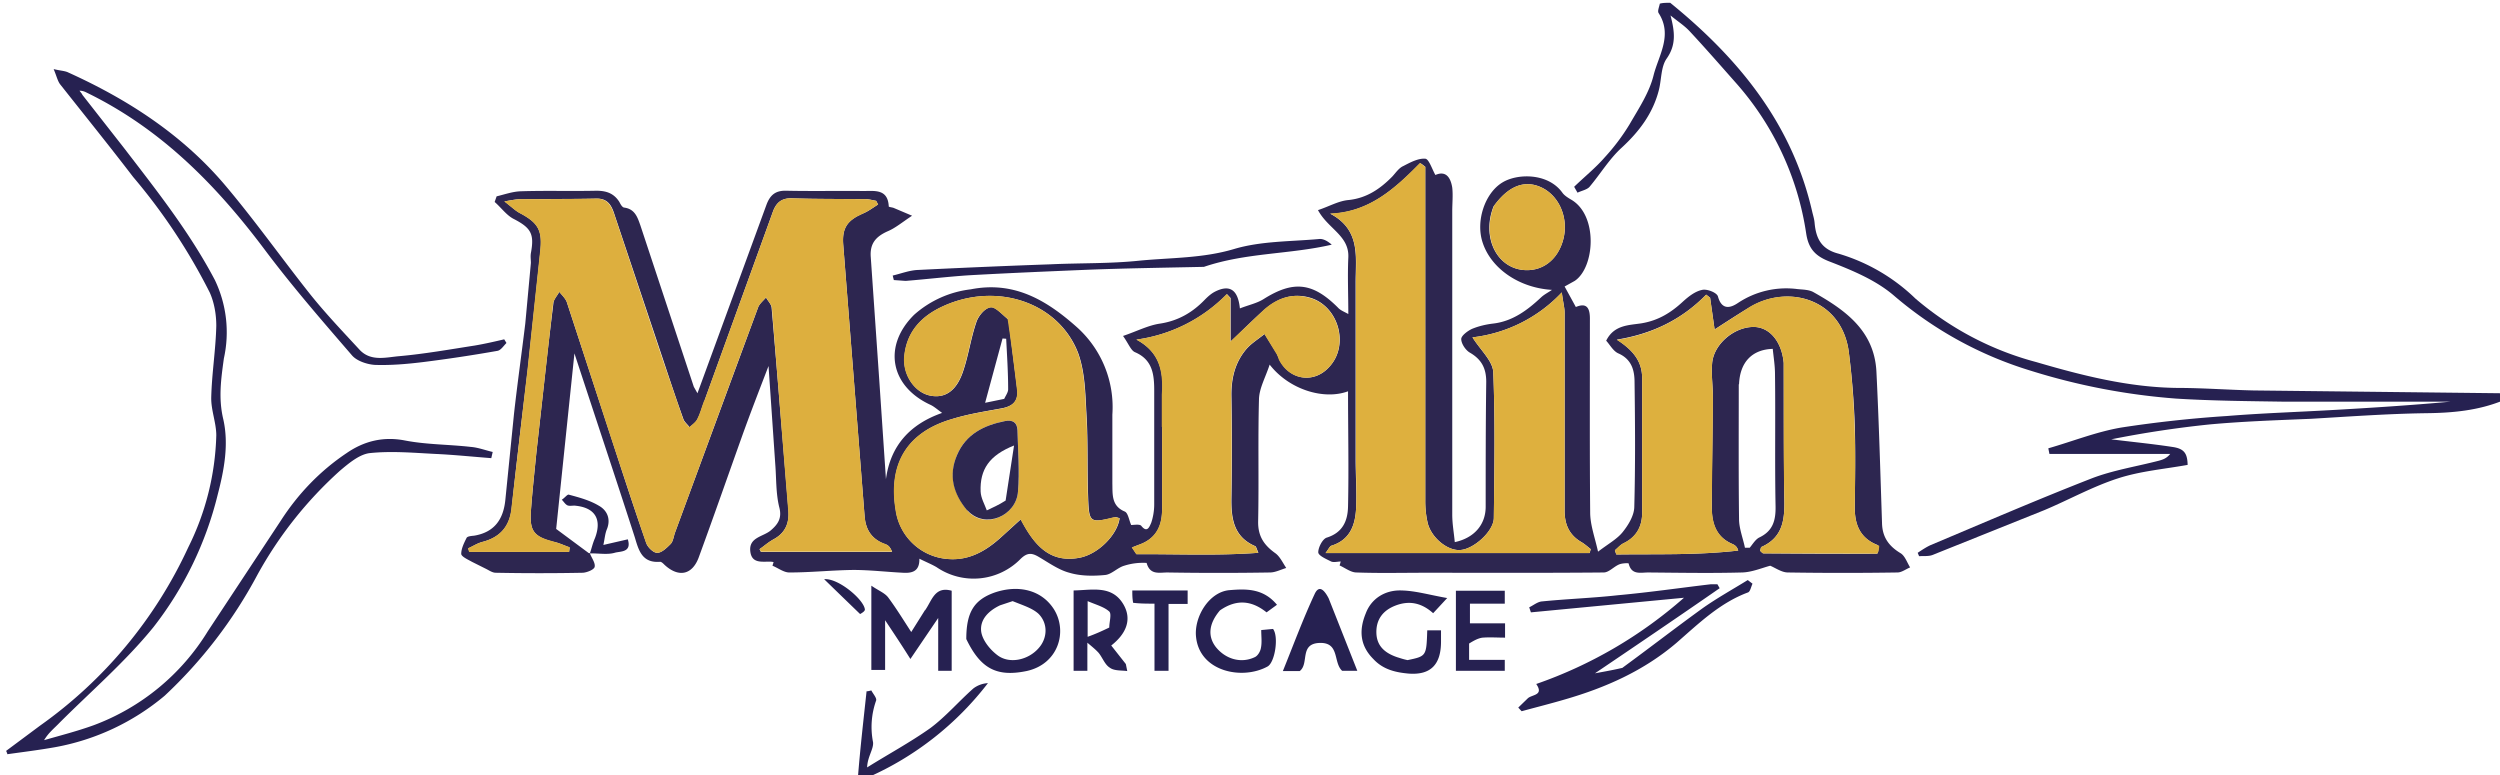
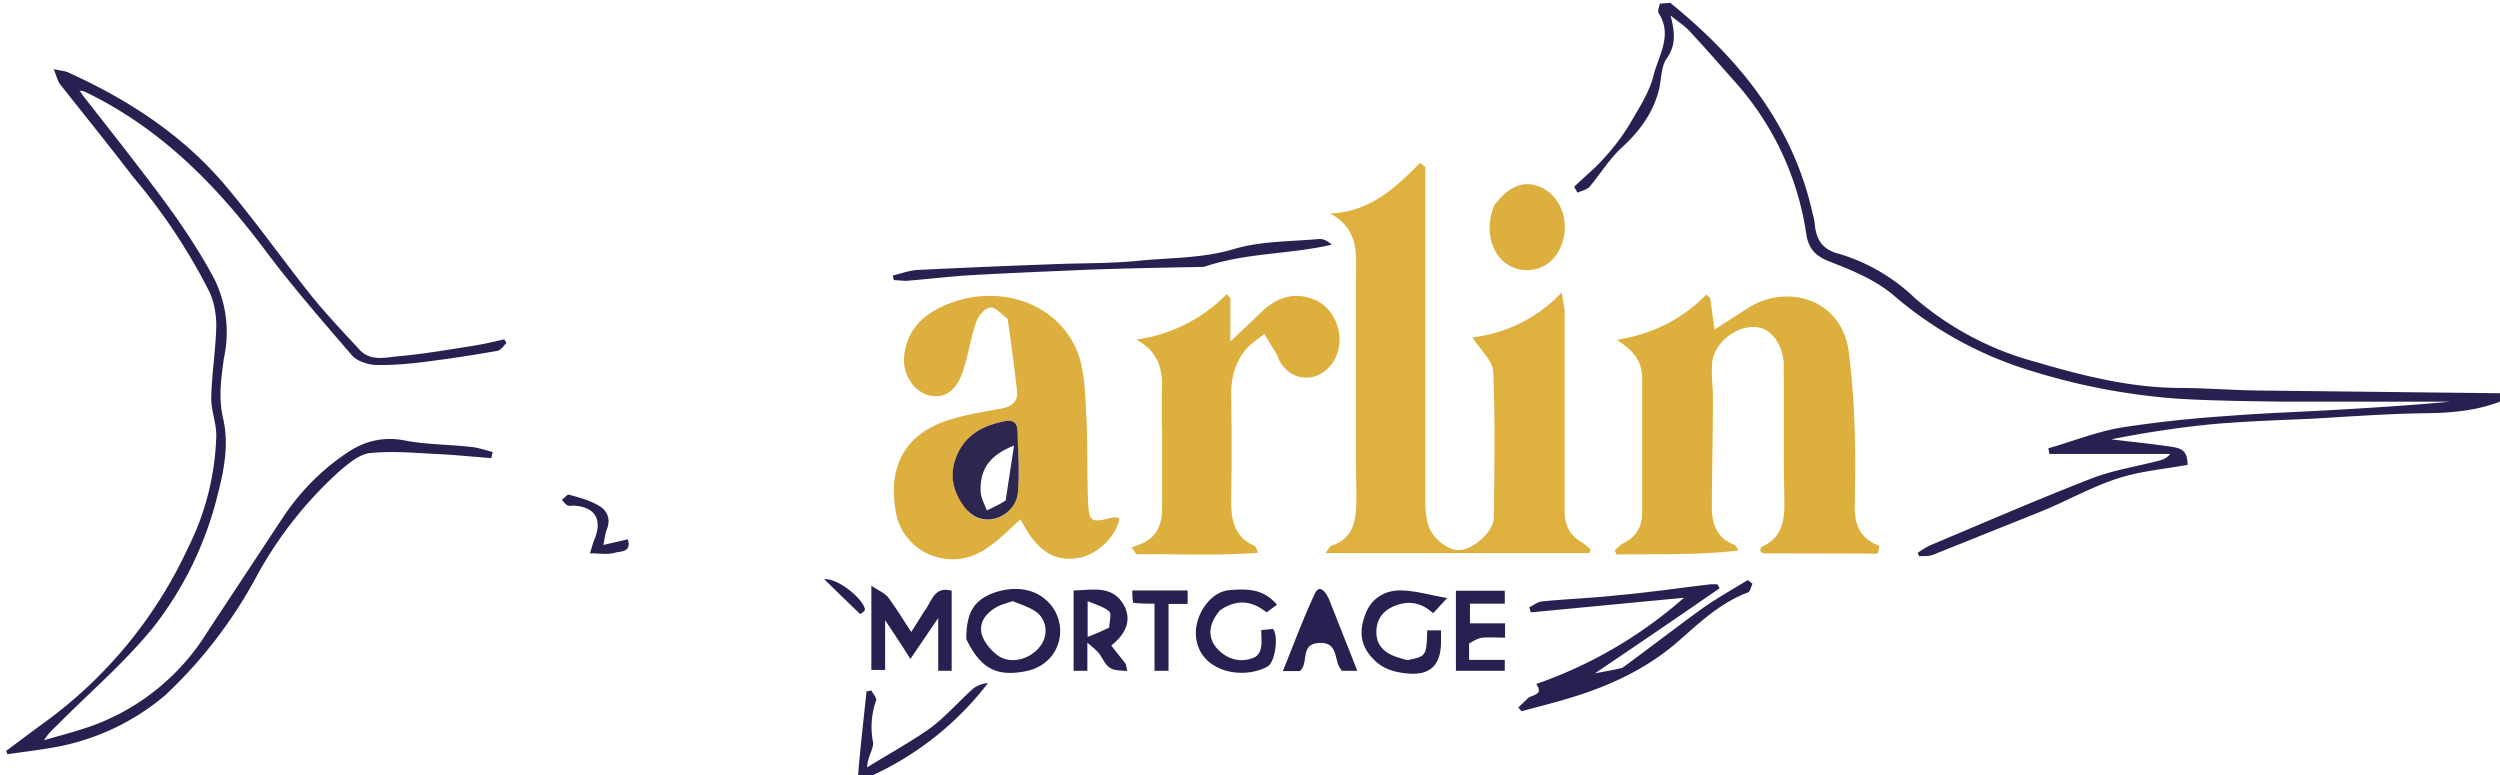
<svg xmlns="http://www.w3.org/2000/svg" width="890" height="276" fill="none" viewBox="0 0 890 276">
  <g clip-path="url(#a)">
-     <path fill="#262151" d="M594.6 1c24.5 19.9 43.5 43.2 50.6 74.6.3 1.2.7 2.5.8 3.8.5 5.4 2.3 9.3 8.5 10.9a66.3 66.3 0 0 1 27.4 16 109.1 109.1 0 0 0 43 22.6c16.4 4.8 32.9 9 50.2 9.2 9 0 18.2.7 27.2.9l88.2 1c.5.8.5 1.5.5 2.6-8.9 3.6-18 4.4-27.4 4.5-13.7.2-27.4 1.2-41 2-12 .5-24 .9-36 2a373.8 373.8 0 0 0-35 5.3c7.2.9 14.5 1.6 21.7 2.7 4.3.6 5.4 2.3 5.5 6.4-8.3 1.5-16.8 2.2-24.8 4.8-9 2.9-17.4 7.6-26.2 11.3l-39.9 16c-1.4.5-3.1.3-4.7.4l-.5-1.2c1.5-1 3-2 4.5-2.7 19-8 38-16.2 57.2-23.7 7.7-3 16.1-4.3 24.2-6.4 1.4-.4 2.7-.8 4-2.4h-43l-.4-2c8.7-2.5 17.2-5.9 26-7.4a432 432 0 0 1 37.6-4.1c12.3-1 24.7-1.4 37-2.1 14.2-.8 28.3-1.7 42.5-3h-58.8c-13-.2-25.9-.3-38.8-1.1a231 231 0 0 1-52-10 135 135 0 0 1-48.5-26.7c-6.4-5.5-14.9-9-22.9-12.1-5.2-2-7.5-4.7-8.3-10a103.7 103.7 0 0 0-25.2-53.8C612.4 23.2 607 17 601.4 11c-1.8-1.9-4-3.3-6.7-5.5 1.6 6 2 10.6-1.4 15.4-2 2.9-1.8 7.3-2.7 11-2.1 8.4-7 14.9-13.3 20.7-4.4 4-7.6 9.4-11.5 14-1 1-2.8 1.3-4.2 2l-1.2-2.1C564 63 568 59.8 571.3 56a74 74 0 0 0 8.8-11.7c3.3-5.7 7.1-11.4 8.6-17.6 1.8-7 6.8-14.2 1.8-22-.5-.7.1-2 .4-3.4C592 1 593 1 594.6 1ZM305.4 277c.8-10.3 2-20.6 3.1-30.9.6 0 1.2-.2 1.7-.3.6 1.2 2 2.7 1.7 3.6a28 28 0 0 0-1.1 14.8c.3 2.4-2 5.2-2.1 9 7.5-4.7 15.3-8.9 22.5-14 5.5-4.1 10.1-9.5 15.3-14.1a9.4 9.4 0 0 1 5.2-1.9 109.6 109.6 0 0 1-42.6 33.5c-1.2.3-2.2.3-3.7.3Z" />
-     <path fill="#2D2650" d="M210 197c.6 1.6 2 3.4 1.7 4.8-.2 1-2.7 2-4.2 2.1a801 801 0 0 1-31 0c-1.2 0-2.3-.8-3.5-1.4l-5-2.5c-1.4-.8-3.7-1.8-3.8-2.8 0-1.9 1-3.9 1.9-5.7.3-.6 1.7-.7 2.7-.8 7.2-1.2 10.4-5.8 11.1-12.7l3.1-30.8c1.2-10.7 2.7-21.3 4-32l2-21.6c0-1.1-.2-2.3 0-3.5 1.3-6.9 0-9-6.2-12.2-2.5-1.3-4.4-4-6.7-6l.7-2c2.9-.7 5.7-1.7 8.5-1.8 9-.3 18 0 27-.2 3.7 0 6.3 1 8.2 4 .4.8 1 1.9 1.7 2 3.9.5 4.8 3.6 5.8 6.4l19 57.4 1.3 2.3 24.6-67.2c1.3-3.4 3.2-5 7-4.9 9.1.2 18.3 0 27.5.1 4 0 8.7-.8 9 5.5 0 .2 1.1.3 1.7.5l6.6 2.8c-3.6 2.4-6 4.4-8.6 5.5-4.3 1.9-6.5 4.4-6.1 9.3l3 43.4 2.4 35.6c1.6-12 8.6-19.6 20-23.6-1.8-1.3-2.9-2.3-4.2-2.9-14.3-6.6-17-21-5.7-32.1a36.8 36.8 0 0 1 20.1-9c15.3-3 26.8 3.7 37.8 13.5a38.2 38.2 0 0 1 12.6 31.1v24.5c.1 3.8-.4 8 4.4 10 1.2.5 1.5 3 2.3 4.8 1 0 3-.4 3.6.3 2.2 2.8 3 0 3.5-1 .7-2 1.1-4.4 1.1-6.6v-40.5c0-5.6-.5-11-6.8-13.7-1.5-.6-2.3-3-4.3-5.8 5-1.7 9-3.8 13.2-4.4 6.5-1 11.6-4 16-8.6 1-1 2.1-2 3.4-2.7 5.2-2.7 8.3-1 9 5.9 3-1.2 6-1.8 8.4-3.3 10.6-6.7 17.5-6 26.5 3 .9 1 2.1 1.4 3.7 2.3 0-7-.3-13.5 0-20.1.4-7.8-7.2-10.2-10.8-16.9 4-1.3 7.3-3.3 11-3.6 6.4-.7 11.2-4 15.5-8.4 1.2-1.3 2.3-3 3.9-3.7 2.5-1.3 5.3-2.8 7.8-2.6 1.3.1 2.4 3.7 3.6 5.8 3.6-1.6 5.4.7 6 4.5.3 2.7 0 5.6 0 8.4v108c0 3.3.6 6.5.9 9.8 7-1.5 11-6.3 11-12.6 0-14.8 0-29.6.2-44.5 0-4.8-1.7-8-5.9-10.4-1.5-.9-3-3.2-3-4.8 0-1.2 2.3-2.9 3.8-3.6 2.4-1 5-1.6 7.5-1.9 7-.8 12.3-4.8 17.2-9.4 1.1-1 2.5-1.7 3.8-2.6-11.7-.7-21.7-7.6-24.7-16.9-2.5-7.6.8-17.5 7-21.3 5.3-3.3 16.3-3.5 21.4 3.6.7 1 2 1.8 3 2.4 9.8 5.5 8.6 24.2 1.4 29l-3.6 2 4 7.3c3.8-1.6 5.1.2 5 4.6 0 22.9-.1 45.7.1 68.5 0 4.5 1.7 9 2.8 14 3.8-2.9 6.8-4.5 8.8-7 2-2.5 4-5.8 4.1-8.8.4-14.8.3-29.7.1-44.5 0-4.2-1-8.2-5.8-10.3-1.8-.8-3-3.1-4.3-4.5 2.8-5.7 8.2-5.5 12.6-6.2 6-1 10.5-3.8 14.8-7.8 2-1.8 4.3-3.6 6.8-4.1 1.7-.4 5.3 1 5.6 2.4 1.4 5 4.6 4 7.2 2.2a31 31 0 0 1 21-4.9c1.9.2 4 .2 5.6 1 11.4 6.4 21.8 13.7 22.6 28.3.9 18 1.4 36 2 54 .1 5.1 2.5 8.3 6.7 10.8 1.5 1 2.2 3.2 3.3 5-1.5.6-3 1.8-4.5 1.8-13 .2-26 .2-39 0-2.2 0-4.4-1.6-6.3-2.4-3 .8-6.5 2.3-10 2.4-11 .3-22.2.1-33.4 0-2.8 0-6 1-7-3.2-.1-.2-2.3-.1-3.3.3-2 .8-3.7 2.9-5.6 2.9-21.2.2-42.3.1-63.5.1-8.2 0-16.3.2-24.5-.1-2 0-4-1.6-6-2.5l.4-1.4c-1.1 0-2.5.4-3.4 0-1.8-.9-4.6-2.1-4.6-3.3 0-1.7 1.5-4.7 3-5.2 5.8-1.8 7.5-6.1 7.6-11.1.3-13.7 0-27.3 0-41-8.6 3.2-21-.6-27.9-9.5-1.5 4.6-3.7 8.4-3.8 12.3-.4 14.5 0 29-.3 43.5-.1 5.3 2.1 8.5 6.2 11.4 1.6 1.2 2.6 3.4 3.8 5.2-2 .6-3.9 1.6-5.8 1.6-12.2.2-24.4.2-36.5 0-2.9 0-6.2 1-7.4-3.4a22 22 0 0 0-8 1c-2.4.7-4.5 3.1-6.8 3.3-4.2.4-8.7.4-12.7-.8-3.8-1-7.4-3.6-11-5.7-2.4-1.4-4-1.5-6.3.7a23.4 23.4 0 0 1-30 3c-1.7-1-3.7-1.8-6.1-3 .1 4.4-2.4 5.2-5.8 5-6-.3-11.8-1-17.8-1-7.6.1-15.1.9-22.7.9-2 0-4-1.6-6-2.4l.4-1.3-.5-.1c-3-.3-7.3 1.1-7.8-3.8s4.5-5.1 7.2-7.3c2.6-2.2 4.2-4.4 3.1-8.4-1.2-4.9-1-10.1-1.4-15.2l-2.4-35c-3.5 9.1-6.6 17.1-9.5 25.2-5.1 14.3-10.1 28.6-15.3 42.8-2.3 6.4-7.2 7.4-12.2 2.8-.5-.5-1.1-1.1-1.6-1.1-6.4.5-7.6-4-9-8.7-7-21.7-14.2-43.2-21.5-65.5l-6.5 62.5 11.6 8.6h.3Zm40.6-53.8c-.8 2-1.3 4.1-2.3 6-.6 1.2-1.8 2-2.8 2.9-.7-1-1.8-1.8-2.2-2.9-2.6-7.2-5-14.5-7.4-21.7l-17.1-51c-1-3.2-2.3-5.9-6.5-5.8-9 .2-18 .1-27 .2-1.3 0-2.7.3-5.7.8 2.6 2 3.8 3.2 5.2 4 7.1 3.7 8.4 6.4 7.5 14.4l-4.4 41.2c-2 16.7-4 33.4-5.8 50-.8 6.6-4.5 10.2-10.6 11.7-1.7.5-3.2 1.5-4.8 2.2l.4 1.3h35.5l.2-1.6c-1.9-.7-3.7-1.6-5.7-2-7-1.8-8.6-3.8-8.1-10.9.5-7 1.3-14.2 2-21.3 2-17.5 3.8-35 6-52.6 0-1.5 1.4-2.8 2.1-4.2 1 1.2 2.2 2.3 2.7 3.7l16.3 49.8c3.9 12 7.8 24 12 36 .5 1.5 2.6 3.5 3.9 3.4 1.6 0 3.4-1.8 4.8-3.2.8-.9 1-2.4 1.4-3.7l29.7-80.5c.5-1.3 1.8-2.3 2.8-3.5.7 1.3 2 2.5 2 3.8 2.1 24 4 48.1 6 72.2.3 4.6-1.3 8-5.5 10.2-1.7 1-3.2 2.3-4.8 3.4l.5 1h46.7c-.7-1.8-1.4-2.4-2.3-2.7-4.8-1.7-7.1-5-7.5-10l-7.6-96.6c-.5-6.1 1.5-8.8 7-11.2 2-.8 3.6-2.1 5.4-3.2l-.7-1.3c-1.2-.2-2.5-.6-3.7-.6-8.7-.1-17.3 0-26-.3-4-.2-6 1.6-7.2 5.2l-24.4 67.4Zm256.8-8.7V59.4c-.6-.5-1.2-1-1.8-1.3-9 9-18 17.4-32 18 10.8 5.7 9 15.3 9 24.1v63.5c0 5.5.4 11 .2 16.5-.2 6.4-2 12-8.9 14.1-.5.2-.9 1.1-2 2.6h94l.4-1.4c-1-.8-2.1-1.8-3.3-2.5-4.3-2.5-6-6.2-6-11.2v-70.5c0-1.7-.5-3.4-1-7.2a51.7 51.7 0 0 1-31.8 16c2.9 4.6 7.2 8.4 7.4 12.4.7 17.3.4 34.6.2 52-.1 4.7-7.2 11-11.9 11.3-4.5.4-10.5-4.4-11.7-9.9a35 35 0 0 1-.8-8v-43.4Zm161.2 59.6c-6.2-2.3-8.3-7-8.3-13.3.1-9.8.3-19.7 0-29.5-.3-8.6-1-17.2-2.1-25.8-2.4-19.2-21.8-24.5-35.5-16-4 2.4-8 5-12.3 7.8l-1.6-11.3-1.4-1.1c-8.8 9-19.4 14-31.8 16 5.5 3.6 9 7.5 9 13.7v48c0 4.8-2 8.6-6.6 10.8-1.2.6-2 1.6-3.1 2.5l.5 1.5c14.4-.2 28.7.3 43.4-1.4-.4-1.5-1.3-2-2.2-2.4-6-2.6-7.3-7.8-7.2-13.6 0-12.8.3-25.6.4-38.4 0-4-.6-8-.3-12 .4-7 8-13.4 15.1-13.2 5.5.2 9.7 5.3 10.4 12.8v2.5c0 15 0 30 .2 45 .2 7.4 0 14.4-8.1 18-.3.1-.3.9-.5 1.4.4.3.8.9 1.2.9 13.4.1 27 .2 40.4.1.4 0 .7-1.7.4-3ZM359 113.8l3.1 24.6c.6 4.5-1.6 6.3-5.7 7-5.9 1.1-11.8 2-17.5 3.8-16 4.7-22.7 16-20 32.4a20.2 20.2 0 0 0 18.5 17.4c7.3.6 13.2-2.6 18.5-7.3l7.5-6.8c4.6 8.8 10 15.6 20.7 13.7 6.8-1.2 13.7-8.2 14.5-14.1-.6-.2-1.3-.5-1.9-.3-8.6 2-9 2-9.3-7-.4-10 0-19.8-.6-29.6-.4-7.4-.5-15.2-3-22-7-18-29-25.3-48-16.6-7.7 3.5-12.9 9-13.8 17.5-.8 6.7 3.5 13.1 9 14.3 5.6 1.2 9.8-1.8 12.1-9.3 1.8-5.5 2.6-11.3 4.5-16.8.7-2.2 3-5 5-5.3 1.7-.3 4 2.4 6.4 4.4Zm54.7 38.7V181c.1 5.6-1.6 10.1-7.1 12.5l-3.6 1.4 1.6 2.4c14.3-.1 28.6.6 43.4-.5-.7-1.6-.8-2.3-1.2-2.4-7.6-3.3-8.5-9.8-8.4-17 .2-12.1.2-24.3 0-36.4-.1-6.3 1.3-12 5.3-16.7 1.8-2.1 4.3-3.6 6.5-5.4l4.3 6.9 1 2.3c3.7 7.4 12.6 8.6 18 2.2 6.8-7.7 3-21-6.7-24.2-6.4-2-11.9 0-16.6 4.1-3.8 3.3-7.3 6.9-12.1 11.4v-15.5l-1.3-1.4a55.5 55.5 0 0 1-32.2 16.2c8.6 4.6 9.6 11.7 9.2 19.6-.2 3.7 0 7.3 0 12ZM619 136.8c0 16-.1 32 .1 48 0 3.3 1.4 6.8 2.1 10.2h1.7c1-1.2 2-2.9 3.3-3.6 4.9-2.3 6-6 5.9-11.2-.3-15.6 0-31.3-.2-47 0-3-.5-6-.8-9-7.3.2-11.7 4.7-12 12.6Zm-87.3-63.3c-4.2 10.6.8 21.5 10.4 22.6 6.7.7 12.2-3.3 14.3-10.4 2.2-7.5-1-15.6-7.3-18.8-6-3-11.9-1-17.4 6.6ZM357.5 142c.5-1.1 1.4-2.3 1.4-3.4 0-6-.4-12-.7-18l-1.3-.1-6.2 22.9 6.8-1.4Z" />
+     <path fill="#262151" d="M594.6 1c24.5 19.9 43.5 43.2 50.6 74.6.3 1.2.7 2.5.8 3.8.5 5.4 2.3 9.3 8.5 10.9a66.3 66.3 0 0 1 27.4 16 109.1 109.1 0 0 0 43 22.6c16.4 4.8 32.9 9 50.2 9.2 9 0 18.2.7 27.2.9l88.2 1c.5.8.5 1.5.5 2.6-8.9 3.6-18 4.4-27.4 4.5-13.7.2-27.4 1.2-41 2-12 .5-24 .9-36 2a373.8 373.8 0 0 0-35 5.3c7.2.9 14.5 1.6 21.7 2.7 4.3.6 5.4 2.3 5.5 6.4-8.3 1.5-16.8 2.2-24.8 4.8-9 2.9-17.4 7.6-26.2 11.3l-39.9 16c-1.4.5-3.1.3-4.7.4l-.5-1.2c1.5-1 3-2 4.5-2.7 19-8 38-16.2 57.2-23.7 7.7-3 16.1-4.3 24.2-6.4 1.4-.4 2.7-.8 4-2.4h-43l-.4-2c8.7-2.5 17.2-5.9 26-7.4a432 432 0 0 1 37.6-4.1c12.3-1 24.7-1.4 37-2.1 14.2-.8 28.3-1.7 42.5-3h-58.8c-13-.2-25.9-.3-38.8-1.1a231 231 0 0 1-52-10 135 135 0 0 1-48.5-26.7c-6.4-5.5-14.9-9-22.9-12.1-5.2-2-7.5-4.7-8.3-10a103.7 103.7 0 0 0-25.2-53.8C612.4 23.2 607 17 601.4 11c-1.8-1.9-4-3.3-6.7-5.5 1.6 6 2 10.6-1.4 15.4-2 2.9-1.8 7.3-2.7 11-2.1 8.4-7 14.9-13.3 20.7-4.4 4-7.6 9.4-11.5 14-1 1-2.8 1.3-4.2 2l-1.2-2.1C564 63 568 59.8 571.3 56a74 74 0 0 0 8.8-11.7c3.3-5.7 7.1-11.4 8.6-17.6 1.8-7 6.8-14.2 1.8-22-.5-.7.1-2 .4-3.4ZM305.4 277c.8-10.3 2-20.6 3.1-30.9.6 0 1.2-.2 1.7-.3.6 1.2 2 2.7 1.7 3.6a28 28 0 0 0-1.1 14.8c.3 2.4-2 5.2-2.1 9 7.5-4.7 15.3-8.9 22.5-14 5.5-4.1 10.1-9.5 15.3-14.1a9.4 9.4 0 0 1 5.2-1.9 109.6 109.6 0 0 1-42.6 33.5c-1.2.3-2.2.3-3.7.3Z" />
    <path fill="#262151" d="M29.2 33.6 44 52.5c11.6 15.1 23.5 30.1 32.5 47.2a43 43 0 0 1 3.2 27.9c-1 7.3-2 14.2-.2 21.7 2 8.9.3 18-2 26.8a124.7 124.7 0 0 1-22.9 47.2c-10 12.3-22.2 22.8-33.4 34-1.8 1.9-3.9 3.5-5.5 6.2 5.9-1.7 11.8-3.2 17.6-5.3A80.7 80.7 0 0 0 74 224.7l26-39.4c6.2-9.6 14-17.7 23.4-24 6.1-4.2 12.9-6 20.7-4.5 7.7 1.5 15.6 1.4 23.5 2.3 2.6.2 5.2 1.2 7.8 1.8l-.5 2.2c-6.6-.5-13.3-1.2-19.9-1.5-7.8-.4-15.6-1.1-23.3-.3-3.7.4-7.5 3.6-10.7 6.3a141.5 141.5 0 0 0-29.4 37.1 165 165 0 0 1-33 43 83.9 83.9 0 0 1-39 18.3c-5.6 1-11.3 1.7-17 2.5 0-.4-.3-.8-.4-1.2l12.1-9A159.7 159.7 0 0 0 67 194.9 94.7 94.7 0 0 0 77 155c0-4.5-1.9-9-1.8-13.5.2-8.5 1.6-17 1.8-25.5 0-4-.7-8.2-2.3-11.8A209 209 0 0 0 47.4 63c-8.5-11.1-17.3-22-26-33-.9-1.2-1.2-2.8-2.3-5.4 2.5.6 4 .6 5.2 1.2 21 9.5 40.2 21.9 55.3 39.5C90.4 78 100 91.6 110.3 104.6c5.5 6.9 11.7 13.4 17.7 19.9 4 4.3 9.4 2.7 14.1 2.3 9-.8 18-2.4 27-3.8 3.5-.6 7-1.4 10.4-2.2l.8 1.3c-1 1-2 2.6-3.2 2.8a532 532 0 0 1-26.5 4c-5.7.7-11.5 1.2-17.2 1-2.8-.2-6.4-1.4-8.1-3.4-10.7-12.4-21.4-24.7-31.2-37.8-17.3-23-37-43.1-63.8-56-1-.4-1.5-.4-2-.4l1 1.3Zm548.3 204.2c9.7-7.1 19-14.3 28.4-21.1 5.2-3.7 10.8-6.8 16.3-10.2l1.7 1.3c-.5 1-.8 2.8-1.6 3.1-10 3.7-17.6 11.1-25.4 17.9-11.7 10-25.3 16-39.8 20.2-5.1 1.5-10.3 2.8-15.4 4.2l-1.2-1.3 3.3-3.2c1.4-1.5 6-1 3.1-5.2a157.8 157.8 0 0 0 52.6-30.7L545 218l-.6-1.8c1.5-.7 3-2 4.6-2.1 9-.9 18-1.2 27-2.2 11-1 22-2.6 33-3.9h2.4l.8 1.4c-15 10.4-30.2 20.7-44.4 30.3 2.1-.4 5.7-1 9.6-1.9ZM428.6 95c-13.9.3-27.3.5-40.7 1-14.3.6-28.7 1.2-43 2-7.5.5-15 1.4-22.5 2l-4.2-.3-.4-1.6c3-.7 6-1.9 9.1-2a3230 3230 0 0 1 47-2c10.6-.5 21.2-.2 31.7-1.3 11.3-1.1 22.6-.8 33.9-4.2 9.5-2.8 20-2.6 30-3.5 1.5-.2 3.1.7 4.6 2-15 3.5-30.5 2.8-45.5 7.9Zm-99.3 122.3c2.5-3.5 3.4-8.7 9.5-7v28.5H334V220l-9.9 14.6c-3-4.8-5.8-9-9-13.8v17.7h-4.9v-30c2.6 1.8 4.8 2.6 6 4.2 2.9 3.9 5.4 8 8.2 12.3l4.9-7.8Zm14.7 10.2c0-9.6 2.8-14 10.2-16.6 8.4-2.8 16.6-.9 21 6 5 8 1.5 19.6-9.8 22-10.7 2.2-16.4-1-21.4-11.4Zm16.5-13.5-4.5 1.5c-4 1.9-7.2 5-6.7 9.3.4 3 3 6.3 5.6 8.3 4.2 3.4 11 2 14.8-2.3 3.2-3.5 3.5-8.8 0-12.3-2.2-2-5.5-3-9.2-4.5Zm73.8 3.3c-4 4.7-4.4 9.2-1.5 13 3.5 4.4 9.1 6 14 3.6 1-.5 1.9-2 2.1-3.3.4-2 .1-4 .1-6.3l4.2-.4c2.1 2.7.7 12-2 13.4-9 4.9-24.1 1.8-25.4-10.5-.8-7 4.5-16 11.8-16.7 6-.5 12.1-.7 17 5.2l-3.7 2.7c-5-4-10.4-5-16.6-.7Zm66.8 17.7c6.7-1.4 6.7-1.4 7-10.6h4.9v4c0 8-3.5 12-11.5 11.4-4.4-.4-9-1.3-12.6-5.2-5-5-5-10.6-2.7-16.2 2-5.4 7-8.4 12.7-8.2 5 .1 10 1.6 16.3 2.7l-5 5.4c-4-3.6-8.3-4.6-13.2-2.8-4.6 1.7-7.2 5-7 10 .2 4.7 3.3 7.1 7.5 8.5 1 .3 2.1.7 3.6 1Zm-100.3 1.4.5 2.5c-2-.3-4.6 0-6.2-1.2-1.8-1.1-2.6-3.6-4-5.3-1-1.1-2.1-2-4-3.6v10h-4.9v-28.6c6.5-.1 13.6-2 17.7 4.9 3.3 5.6.8 10.7-4.3 14.7l5.2 6.6Zm-5.9-13c0-2 .9-4.8 0-5.7-1.9-1.7-4.7-2.4-7.7-3.7v12.7c2.8-1 5-2 7.7-3.3Zm128.1 5.7v5.8h12.7v3.9h-17.4v-28.5h17.4v4.6h-12.4v7h12.5v5.1c-2.7 0-5.3-.2-8 0-1.6.2-3.2 1.1-4.8 2.1ZM473 213l10.2 25.8h-5.4c-3.3-3-.7-10.4-8.4-9.9-6.8.5-3.3 7.4-6.7 10h-6c3.8-9.4 7.2-18.6 11.3-27.4 1.7-3.7 3.7-1 5 1.5Zm-69.6 1.6c-.3-1.6-.3-2.9-.3-4.4h19.7v4.8H416v23.8h-5v-23.9c-2.7 0-5 0-7.6-.3ZM210 197c.6-1.7 1-3.6 1.8-5.4 2.6-6.8 0-11-7.3-11.6-.9 0-1.8.2-2.5-.1-.8-.4-1.3-1.3-2-2 1-.6 2-2 2.5-1.8 3.7 1 7.5 2 10.8 4 2.8 1.6 4.2 4.6 2.8 8.2-.7 1.6-.8 3.4-1.3 5.7l8.7-2c1.5 4.8-2.8 4.2-4.7 4.8-2.5.7-5.3.2-8.4.2h-.4Zm96.2 21.6a4957 4957 0 0 1-12.8-12.4c5-.5 14.2 7.3 14.5 10.8 0 .6-1 1.2-1.7 1.6Z" />
-     <path fill="#DDAF3E" d="m250.7 142.8 24.3-67c1.2-3.6 3.1-5.4 7.2-5.2 8.7.3 17.3.2 26 .3 1.2 0 2.5.4 3.7.6l.7 1.3c-1.8 1.1-3.5 2.4-5.3 3.2-5.6 2.4-7.6 5.1-7.1 11.2l7.6 96.5c.4 5.2 2.7 8.4 7.5 10 .9.4 1.6 1 2.3 2.7h-46.7l-.5-.9c1.6-1.1 3-2.5 4.8-3.4 4.2-2.2 5.8-5.6 5.4-10.2l-5.8-72.2c-.1-1.3-1.4-2.5-2.1-3.8-1 1.2-2.3 2.2-2.8 3.5-10 26.8-19.8 53.7-29.7 80.5-.4 1.3-.6 2.8-1.4 3.7-1.4 1.4-3.2 3.2-4.8 3.2-1.3.1-3.4-2-4-3.5-4.1-11.9-8-24-12-36l-16.2-49.7c-.5-1.4-1.8-2.5-2.7-3.7-.7 1.4-2 2.7-2.2 4.2l-5.9 52.6c-.7 7.1-1.5 14.2-2 21.3-.5 7.1 1.1 9 8.1 10.8 2 .5 3.8 1.4 5.7 2l-.2 1.7H167l-.4-1.3c1.6-.7 3.1-1.7 4.8-2.2 6.1-1.5 9.8-5.1 10.6-11.6l5.8-50 4.4-41.3c1-8-.4-10.7-7.5-14.4-1.4-.8-2.6-2-5.2-4 3-.5 4.4-.8 5.8-.8 9 0 18 0 27-.2 4.1 0 5.3 2.6 6.4 5.7l17 51 7.5 21.8c.4 1.1 1.5 2 2.2 2.9 1-1 2.2-1.7 2.8-2.9 1-1.9 1.5-4 2.4-6.4Z" />
    <path fill="#DEB03E" d="M507.4 135v43c0 2.6.2 5.4.8 8 1.2 5.4 7.2 10.2 11.7 9.8 4.7-.3 11.8-6.6 11.9-11.4.2-17.3.5-34.6-.2-52-.2-4-4.5-7.7-7.4-12.3a51.9 51.9 0 0 0 31.8-16c.5 3.8 1 5.5 1 7.2v70.5c0 5 1.7 8.7 6 11.2 1.2.7 2.2 1.7 3.3 2.5l-.4 1.4h-94c1.1-1.5 1.5-2.4 2-2.6 7-2.2 8.7-7.7 8.9-14 .2-5.6-.1-11-.1-16.6v-63.5c0-8.8 1.7-18.4-9.2-24.2 14-.5 23.2-9 32-18l1.9 1.4V135Z" />
    <path fill="#DDB03E" d="M669 194.3c0 1.1-.4 2.8-.8 2.8l-40.4-.1c-.4 0-.8-.6-1.2-.9.2-.5.2-1.3.5-1.4 8.1-3.6 8.3-10.6 8.1-18-.3-15-.1-30-.2-45v-2.5c-.7-7.5-4.9-12.6-10.4-12.8-7.2-.2-14.7 6.1-15.1 13.2-.3 4 .3 8 .3 12 0 12.8-.3 25.6-.4 38.4 0 5.8 1.3 11 7.2 13.6 1 .4 1.8 1 2.2 2.4-14.7 1.7-29 1.2-43.4 1.4l-.5-1.5c1-.9 2-2 3-2.5 4.6-2.2 6.7-6 6.7-10.8v-48c0-6.2-3.5-10.1-9-13.6 12.4-2 23-7.1 31.8-16.1l1.4 1.1 1.6 11.3 12.3-7.9c13.7-8.4 33.1-3 35.5 16.1a280 280 0 0 1 2 25.8c.4 9.8.2 19.7.1 29.5 0 6.3 2.1 11 8.7 13.5Z" />
    <path fill="#DDAF3E" d="M358.7 113.5c-2.2-1.7-4.5-4.4-6.2-4-2 .3-4.3 3-5 5.2-1.9 5.5-2.7 11.3-4.5 16.8-2.3 7.5-6.5 10.5-12 9.3-5.6-1.2-9.9-7.6-9.1-14.3 1-8.6 6.1-14 13.8-17.5 19-8.7 41-1.5 48 16.6 2.5 6.8 2.6 14.6 3 22 .6 9.8.2 19.7.6 29.5.3 9 .7 9.2 9.3 7 .6 0 1.3.2 1.9.4-.8 6-7.7 13-14.5 14.1-10.6 1.9-16.1-5-20.7-13.7-2.7 2.4-5 4.7-7.5 6.8-5.3 4.7-11.2 8-18.5 7.3a20.3 20.3 0 0 1-18.5-17.4c-2.7-16.5 4-27.7 20-32.4 5.7-1.7 11.7-2.7 17.5-3.7 4.1-.8 6.3-2.6 5.7-7-1-8.3-2-16.5-3.3-25ZM344.6 182c6 6.6 17.2 1.6 17.8-7 .6-7.2 0-14.6-.2-21.9 0-2.8-1.8-3.7-4.4-3.2-7.5 1.5-13.9 4.6-17.1 12.1-3 7.2-1.4 13.6 3.9 20Z" />
    <path fill="#DDB03E" d="M413.6 152v-11.5c.5-7.9-.5-15-9.1-19.6a55.5 55.5 0 0 0 32.2-16.2l1.3 1.4v15.5l12-11.4c4.8-4.2 10.3-6.1 16.7-4 9.7 3 13.5 16.4 6.8 24.1-5.5 6.4-14.4 5.2-18.2-2.2-.3-.8-.5-1.6-1-2.3l-4.2-6.9c-2.2 1.8-4.7 3.3-6.5 5.4-4 4.8-5.4 10.4-5.3 16.7.2 12.1.2 24.3 0 36.4-.1 7.2.8 13.7 8.4 17 .4.1.5.8 1.2 2.4-14.8 1.1-29.1.4-43.4.5l-1.6-2.4 3.6-1.4c5.5-2.4 7.2-7 7.2-12.5v-29Z" />
    <path fill="#DDAF3E" d="M531.9 73.2c5.3-7.3 11.2-9.3 17.2-6.3 6.3 3.2 9.5 11.3 7.3 18.8-2 7.1-7.6 11.1-14.3 10.4-9.6-1.1-14.6-12-10.2-23Z" />
    <path fill="#2D2750" d="M344.3 181.7c-5-6-6.7-12.5-3.6-19.7 3.2-7.5 9.6-10.6 17.1-12.1 2.6-.5 4.3.4 4.4 3.2.2 7.3.8 14.7.2 21.9-.6 8.6-11.7 13.6-18 6.7Zm13.7-3.5 3-19.6c-8.8 3.5-12.2 8.5-11.9 16.4.1 2.3 1.4 4.5 2.2 6.7 2.1-1 4.2-1.9 6.7-3.5Z" />
  </g>
  <defs>
    <clipPath id="a">
      <path fill="#fff" d="M0 0h890v276H0z" />
    </clipPath>
  </defs>
</svg>